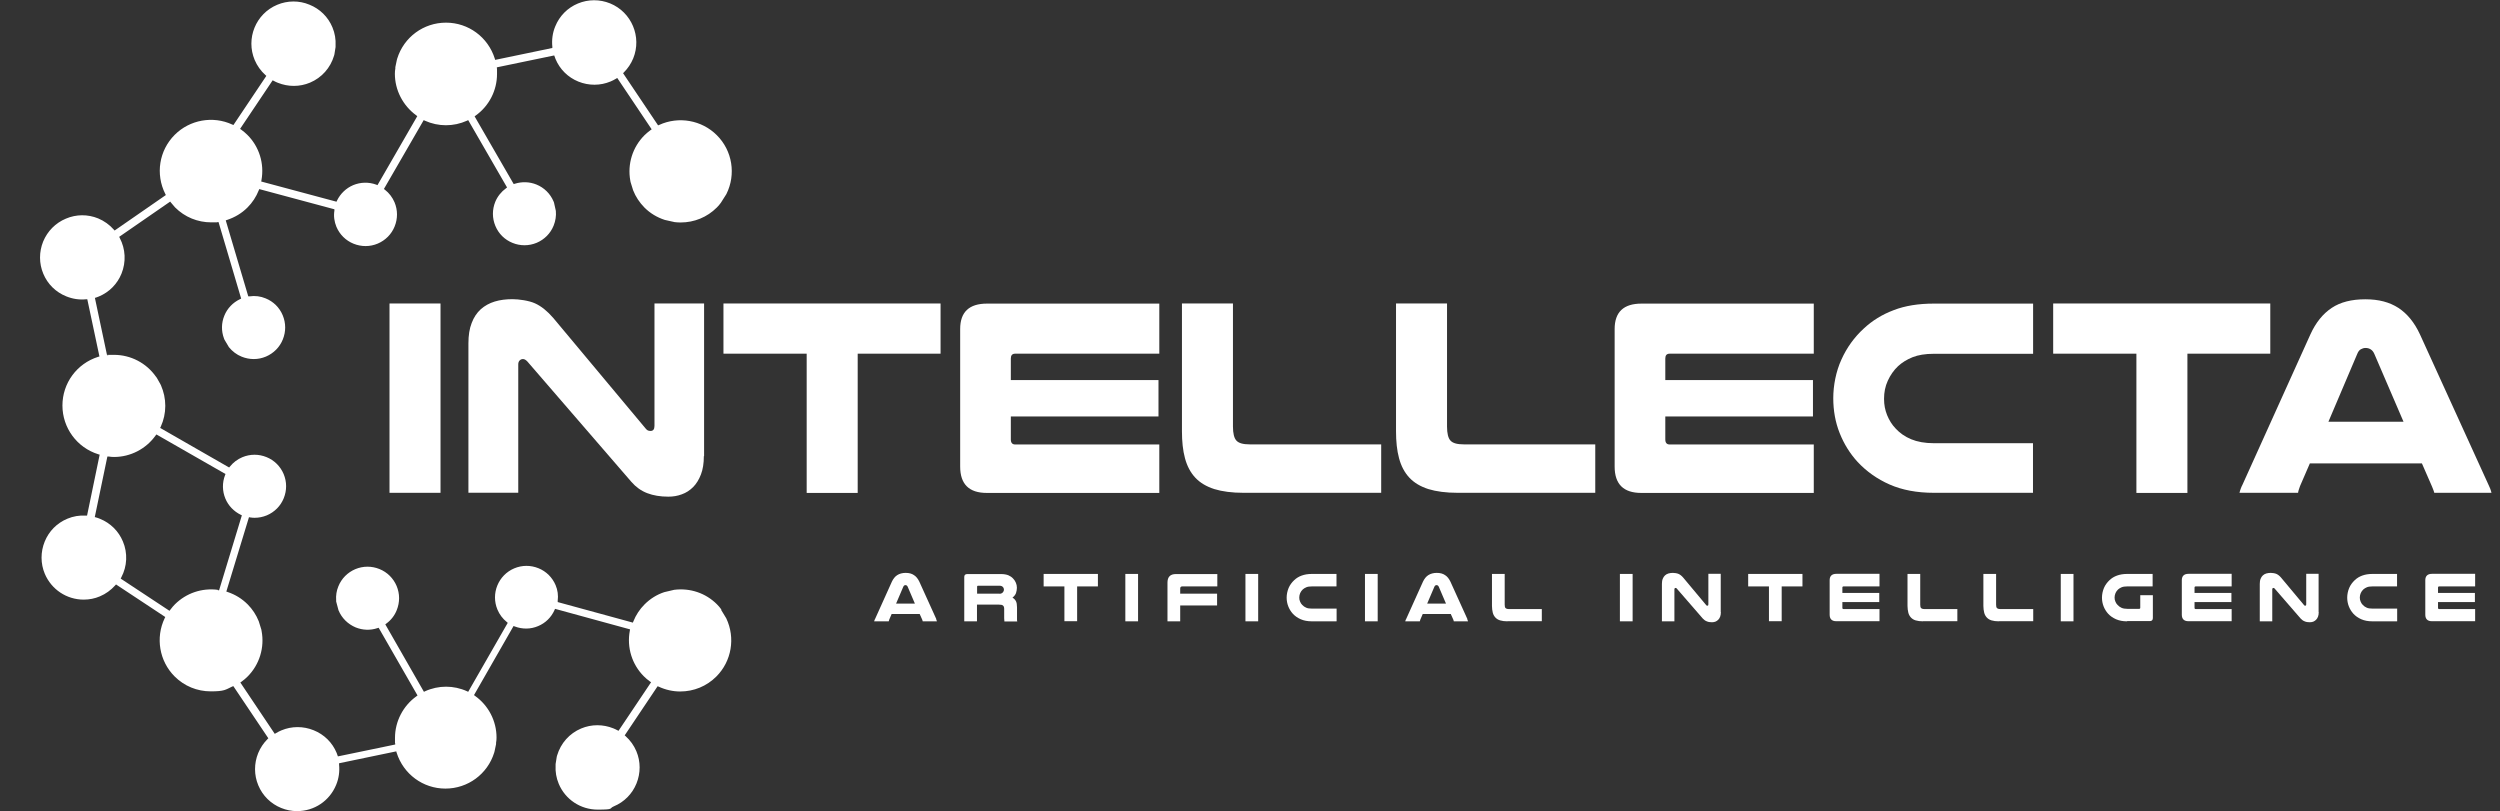
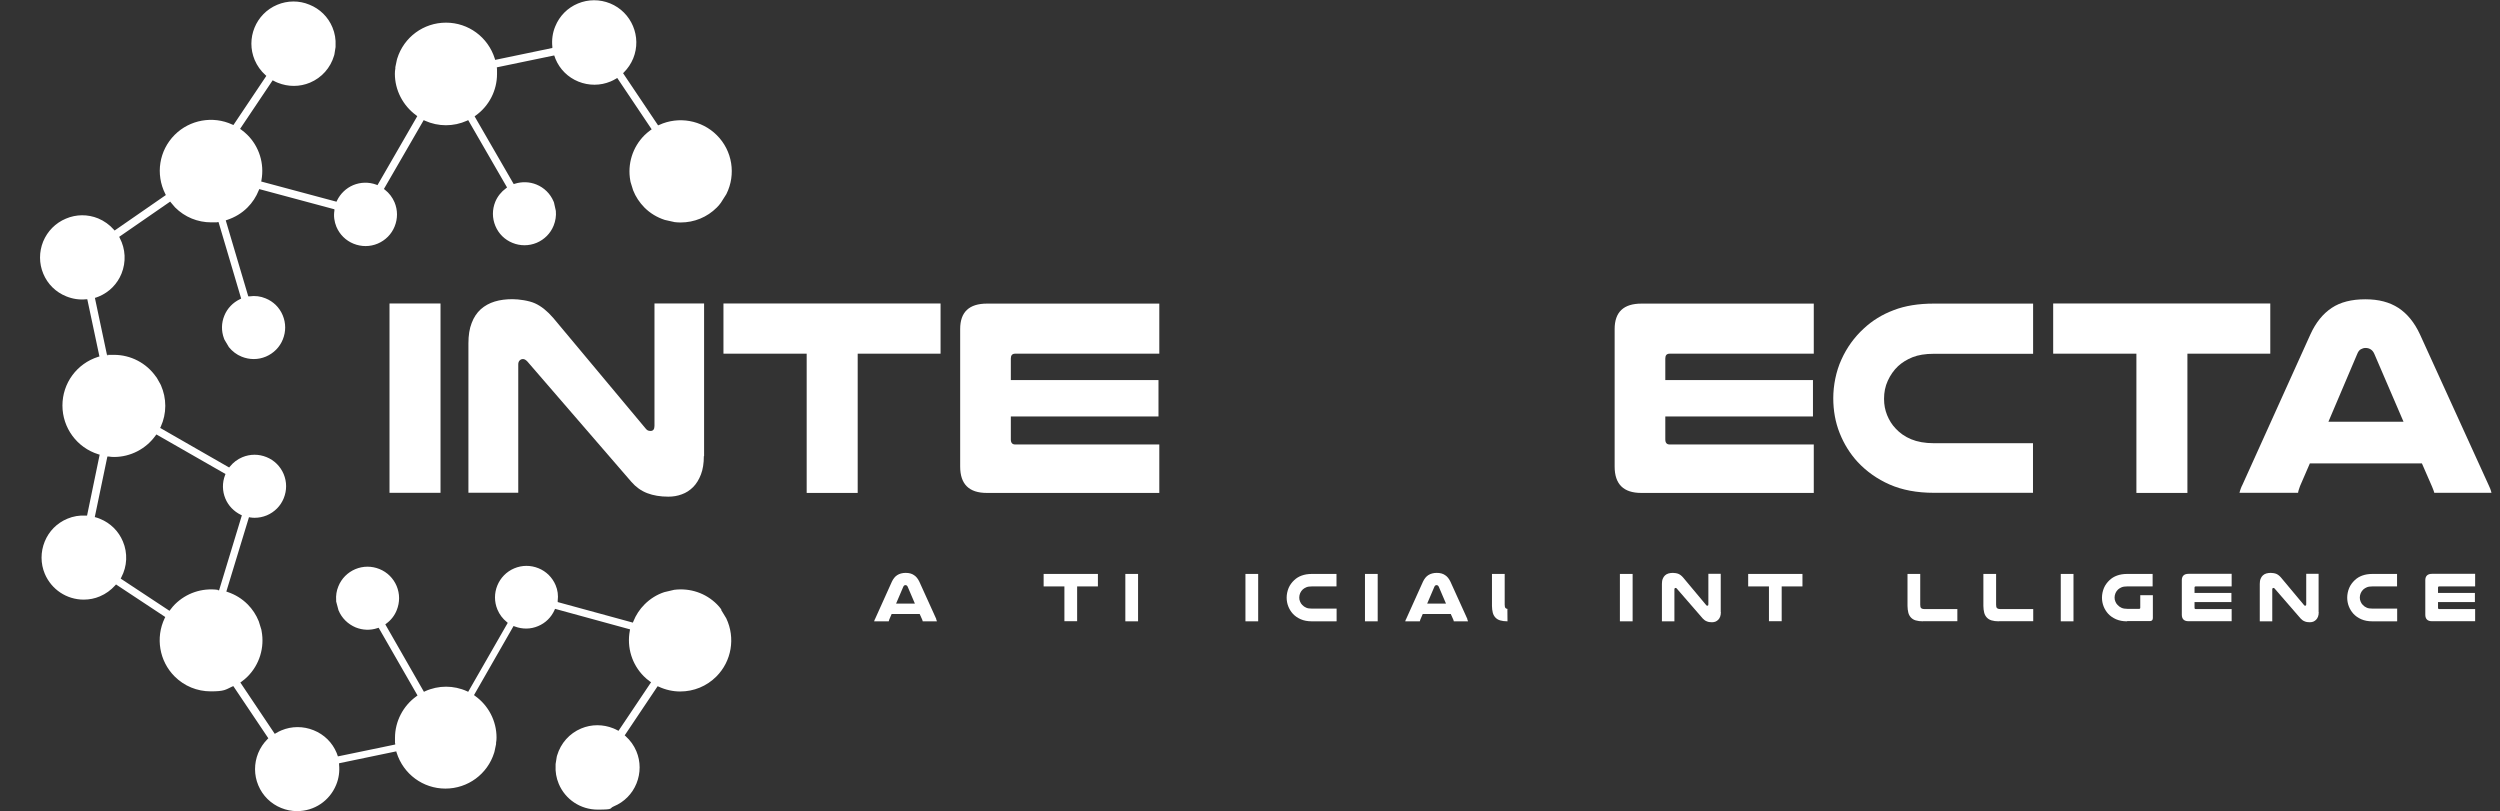
<svg xmlns="http://www.w3.org/2000/svg" id="Layer_1" viewBox="0 0 2141.8 695.1">
  <rect x="0" y="0" width="2141.8" height="695.1" fill="#333333" stroke="none" />
  <path d="m583.7,522.4c-1.4-1.9-2.7-3.4-4-4.7-9.6-9.6-22.9-14.1-36.6-12.4l-8.5,2c-6.4,2.1-12.1,5.7-16.9,10.5-4.2,4.2-7.4,9.1-9.6,14.6l-.4,1-64.4-17.6v-1.1c.6-4.6,0-9.2-1.8-13.4-2.8-6.6-8-11.8-14.7-14.5-6.7-2.7-14-2.7-20.7.1-13.7,5.8-20.2,21.6-14.4,35.4,1.7,4.1,4.5,7.8,8,10.6l.8.7-33.9,59.1-1-.5c-11.4-5.2-24.5-5.2-35.9,0l-1,.5-33.1-57.8.9-.7c4-2.9,7.1-6.9,8.9-11.5,2.7-6.7,2.7-14-.1-20.7-2.8-6.6-8-11.8-14.7-14.5-6.7-2.7-14-2.7-20.7.1-6.6,2.8-11.8,8-14.5,14.7-1.6,3.8-2.2,7.9-1.9,12v1c0,0,2,7.5,2,7.5,2.8,6.8,8.1,11.9,14.7,14.7,6,2.4,12.5,2.7,18.7.6l1-.3,33.3,58-.9.7c-11.5,8.2-18.4,21.6-18.4,35.6s0,3,.3,4.6v1.1c.1,0-49.2,10.2-49.2,10.2l-.6-1.6c-.2-.5-.3-.9-.5-1.4-3.7-8.9-10.7-15.8-19.7-19.4-8.9-3.6-18.8-3.6-27.6.1-1.5.6-3,1.4-4.7,2.4l-1,.6-29.5-44,1-.7c2.1-1.5,3.7-2.9,5.2-4.4,10.2-10.2,14.7-24.9,12-39.1l-.2-1.1-2.2-7.1c-2.2-5.5-5.4-10.4-9.6-14.6-4.8-4.8-10.5-8.3-17-10.5l-1.2-.4,19.4-63.7,1.1.2c1.4.2,2.6.3,3.7.3,3.6,0,7.1-.7,10.5-2.1,6.6-2.8,11.8-8,14.5-14.7,2.7-6.7,2.7-14-.1-20.7-2.8-6.6-8-11.8-14.7-14.5-6.7-2.7-14-2.7-20.7.1-4.1,1.7-7.8,4.5-10.6,8l-.7.8-59.1-33.9.5-1c2.6-5.7,3.9-11.7,3.9-17.9s-1.3-12-3.7-17.6l-.5-1-3.1-5.5-.7-.9c-8.2-11.7-21.6-18.7-35.9-18.7s-3.1,0-4.8.3h-1.1c0,.1-10.4-49.1-10.4-49.1l1.3-.4c.7-.2,1.4-.5,2.1-.8,8.9-3.7,15.8-10.7,19.4-19.6,4-9.9,3.5-21-1.5-30.5l-.5-1,43.7-30.2.7.9c1.3,1.6,2.4,2.9,3.5,4.1,8.3,8.3,19.3,12.8,31,12.8s3.2-.1,5.2-.3h1c0-.1,19.4,65.6,19.4,65.6l-1,.5c-6.1,2.9-10.9,7.9-13.4,14.1-2.6,6.3-2.7,13.2-.3,19.6l.4,1,3.8,6.4c2.9,3.6,6.7,6.5,11,8.2,6.7,2.7,14.1,2.7,20.7-.1,6.6-2.8,11.8-8,14.5-14.7,2.7-6.7,2.7-14-.1-20.7-2.8-6.7-8-11.8-14.7-14.5-4.3-1.8-9-2.4-13.7-1.7h-1.1c0,.1-19.3-65.1-19.3-65.1l1.2-.4c6.6-2.2,12.5-5.7,17.4-10.6,4.2-4.2,7.5-9.2,9.7-14.8l.4-1,64.4,17.3v1.1c-.8,4.7-.1,9.5,1.7,13.9,2.8,6.6,8,11.8,14.7,14.5,6.7,2.7,14.1,2.7,20.7-.1,6.6-2.8,11.8-8,14.5-14.7,2.7-6.7,2.7-14-.1-20.7-1.8-4.2-4.6-7.9-8.2-10.7l-.9-.7,34.1-59,1,.5c11.5,5.2,24.6,5.2,36.1,0l1-.5,33.3,57.7-.9.7c-4.1,3-7.3,7-9.2,11.6-2.7,6.7-2.7,14,.1,20.7,2.8,6.7,8,11.8,14.7,14.5,6.6,2.7,14,2.7,20.7-.1,6.6-2.8,11.8-8,14.5-14.7,1.6-4,2.3-8.3,1.9-12.6l-1.6-7.2-.4-1c-2.8-6.6-8-11.7-14.6-14.4-5.9-2.4-12.4-2.6-18.5-.7l-1,.3-33.5-58,.9-.7c11.5-8.2,18.3-21.5,18.3-35.6s0-3.1-.2-4.6v-1.1c-.1,0,49.2-10.2,49.2-10.2l.6,1.6c.2.5.3.9.5,1.4,3.7,8.9,10.7,15.8,19.6,19.4,8.9,3.6,18.8,3.6,27.6-.1,1.5-.6,3-1.4,4.7-2.4l1-.6,29.5,44-1,.7c-2,1.5-3.7,2.9-5.2,4.4-10.2,10.2-14.7,24.7-12.1,38.9l.2,1.1,2.2,7.1c2.2,5.6,5.5,10.5,9.7,14.8,4.9,4.9,10.7,8.4,17.4,10.6l8.5,1.9c1.9.2,3.5.3,5.1.3,11.7,0,22.7-4.5,31-12.8,1.2-1.2,2.3-2.4,3.5-4.1l4.7-7.4c8.4-16.8,5.2-37.2-8.2-50.5-12.9-12.9-32.7-16.4-49.3-8.8l-1,.4-30-44.7.7-.7c3.4-3.4,6.1-7.4,8-12,7.5-18.4-1.4-39.6-19.8-47.1-8.9-3.6-18.7-3.6-27.6.1-8.9,3.7-15.8,10.7-19.4,19.6-2.3,5.5-3.1,11.5-2.5,17.4v1.1c.1,0-49,10.2-49,10.2l-.3-1.1c-5.8-18.4-22.6-30.8-41.8-30.8s-36.1,12.4-41.8,30.8l-.3,1.1-1.3,6.2v1.1c-.3,1.6-.4,3.1-.4,4.6,0,14,6.9,27.3,18.3,35.6l.9.7-34.1,59.1-1-.4c-6.5-2.4-13.5-2.2-19.8.4-6.1,2.6-11,7.3-13.9,13.3l-.4.9-64.5-17.3.2-1.1c2.6-14.2-1.9-28.8-12.1-38.9-1.5-1.5-3.2-2.9-5.2-4.4l-1-.7,27.9-41.6,1,.5c1.1.6,2.3,1.2,3.4,1.6,8.9,3.6,18.8,3.6,27.6-.1,10-4.2,17.5-12.6,20.6-23.1l.3-1.1,1-6.3v-1.1c.3-5.5-.6-10.8-2.7-15.8-3.7-8.9-10.7-15.8-19.7-19.4-8.9-3.7-18.8-3.6-27.6.1-18.4,7.7-27,28.9-19.3,47.3,2.1,4.9,5.2,9.3,9.2,12.9l.8.7-28.2,42.1-1-.4c-16.6-7.7-36.4-4.1-49.3,8.8-13.4,13.4-16.6,33.7-8.1,50.6l.5,1-43.9,30.4-.7-.8c-3.7-4.2-8.2-7.4-13.4-9.6-8.9-3.6-18.7-3.6-27.6.2-8.9,3.7-15.8,10.7-19.5,19.6-3.6,8.9-3.6,18.8.1,27.6,3.7,8.9,10.7,15.8,19.7,19.4,5.4,2.2,11.2,3.1,16.9,2.5h1.1c0-.1,10.4,49,10.4,49l-1.1.3c-18.3,5.8-30.6,22.6-30.6,41.7s12.4,36.1,30.8,41.8l1.1.3-10.8,52.2h-1.1c-5.5-.3-10.8.6-15.8,2.7-8.9,3.7-15.8,10.7-19.4,19.6-3.6,8.9-3.6,18.8.1,27.6,5.7,13.4,18.7,22.1,33.3,22.1h0c4.8,0,9.5-.9,13.9-2.8,5-2.1,9.4-5.3,13.1-9.4l.7-.8,42.2,27.9-.5,1c-8,16.7-4.6,36.8,8.5,49.9,8.3,8.3,19.3,12.8,31,12.8s12.6-1.4,18.3-4.1l1-.4,30,44.7-.7.7c-3.4,3.4-6.1,7.4-8,12-3.6,8.9-3.6,18.8.1,27.6,3.7,8.9,10.7,15.8,19.6,19.4,4.4,1.8,8.9,2.7,13.6,2.7,14.8,0,27.9-8.8,33.5-22.5,2.3-5.5,3.1-11.5,2.5-17.4v-1.1c-.1,0,49-10.2,49-10.2l.3,1.1c5.8,18.4,22.6,30.8,41.8,30.8s36.1-12.4,41.8-30.8l.3-1.1,1.3-6.2v-1.1c.3-1.6.4-3.1.4-4.6,0-14.1-6.9-27.4-18.4-35.6l-.9-.7,33.9-59.2,1,.4c6.6,2.5,13.7,2.4,20-.3,6.3-2.6,11.3-7.5,14.1-13.8l.4-1,64.3,17.6-.2,1.1c-2.7,14.3,1.8,28.9,12,39.1,1.5,1.5,3.1,2.9,5.2,4.4l1,.7-27.9,41.6-1-.5c-1.2-.6-2.3-1.2-3.4-1.6-8.9-3.6-18.8-3.6-27.6.1-10,4.2-17.5,12.6-20.6,23.1l-.3,1.1-1,6.3v1.1c-.3,5.5.6,10.8,2.7,15.8,5.6,13.4,18.7,22.1,33.3,22.1s9.5-1,13.9-2.8c8.9-3.7,15.8-10.7,19.4-19.6,3.6-8.9,3.6-18.8-.1-27.6-2.1-5-5.2-9.3-9.2-12.9l-.8-.7,28.2-42.1,1,.4c5.8,2.7,12.1,4.1,18.3,4.1,11.7,0,22.7-4.5,31-12.8,13.1-13.1,16.5-33.1,8.5-49.9l-4.5-7.4Zm-431.7-17.1c-13.6-1.7-26.9,2.8-36.6,12.4-1.3,1.3-2.6,2.8-4,4.7l-.7.9-41.8-27.6.5-1c5.1-9.6,5.6-20.9,1.4-30.8-3.7-8.9-10.7-15.8-19.6-19.4-1.1-.5-2.3-.9-3.4-1.2l-1.1-.3,10.8-51.9h1.1c1.6.3,3.1.4,4.6.4,14.1,0,27.4-6.9,35.6-18.4l.7-.9,59.2,33.9-.4,1c-2.5,6.5-2.4,13.6.3,20.1,2.5,6,7.2,10.9,13.1,13.8l1,.5-19.5,64.2h-1Z" fill="#fff" opacity="0" stroke-width="0" />
  <path d="m618.2,522.4c-1.4-1.9-2.7-3.4-4-4.7-9.6-9.6-22.9-14.1-36.6-12.4l-8.5,2c-6.4,2.1-12.1,5.7-16.9,10.5-4.2,4.2-7.4,9.1-9.6,14.6l-.4,1-64.4-17.6v-1.1c.6-4.6,0-9.2-1.8-13.4-2.8-6.6-8-11.8-14.7-14.5-6.7-2.7-14-2.7-20.7.1-13.7,5.8-20.2,21.6-14.4,35.4,1.7,4.1,4.5,7.8,8,10.6l.8.7-33.9,59.1-1-.5c-11.4-5.2-24.5-5.2-35.9,0l-1,.5-33.1-57.8.9-.7c4-2.9,7.1-6.9,8.9-11.5,2.7-6.7,2.7-14-.1-20.7-2.8-6.6-8-11.8-14.7-14.5-6.7-2.7-14-2.7-20.7.1-6.6,2.8-11.8,8-14.5,14.7-1.6,3.8-2.2,7.9-1.9,12v1c0,0,2,7.5,2,7.5,2.8,6.8,8.1,11.9,14.7,14.7,6,2.4,12.5,2.7,18.7.6l1-.3,33.3,58-.9.7c-11.5,8.2-18.4,21.6-18.4,35.6s0,3,.3,4.6v1.1c.1,0-49.2,10.2-49.2,10.2l-.6-1.6c-.2-.5-.3-.9-.5-1.4-3.7-8.9-10.7-15.8-19.7-19.4-8.9-3.6-18.8-3.6-27.6.1-1.5.6-3,1.4-4.7,2.4l-1,.6-29.5-44,1-.7c2.1-1.5,3.7-2.9,5.2-4.4,10.2-10.2,14.7-24.9,12-39.1l-.2-1.1-2.2-7.1c-2.2-5.5-5.4-10.4-9.6-14.6-4.8-4.8-10.5-8.3-17-10.5l-1.2-.4,19.4-63.7,1.1.2c1.4.2,2.6.3,3.7.3,3.6,0,7.1-.7,10.5-2.1,6.6-2.8,11.8-8,14.5-14.7,2.7-6.7,2.7-14-.1-20.7-2.8-6.6-8-11.8-14.7-14.5-6.7-2.7-14-2.7-20.7.1-4.1,1.7-7.8,4.5-10.6,8l-.7.8-59.1-33.9.5-1c2.6-5.7,3.9-11.7,3.9-17.9s-1.3-12-3.7-17.6l-.5-1-3.1-5.5-.7-.9c-8.2-11.7-21.6-18.7-35.9-18.7s-3.1,0-4.9.3h-1.1c0,.1-10.4-49.1-10.4-49.1l1.3-.4c.7-.2,1.4-.5,2.1-.8,8.9-3.7,15.8-10.7,19.4-19.6,4-9.9,3.5-21-1.5-30.5l-.5-1,43.7-30.2.7.9c1.3,1.6,2.4,2.9,3.5,4.1,8.3,8.3,19.3,12.8,31,12.8s3.2-.1,5.2-.3h1c0-.1,19.4,65.6,19.4,65.6l-1,.5c-6.1,2.9-10.9,7.9-13.4,14.1-2.6,6.3-2.7,13.2-.3,19.6l.4,1,3.8,6.4c2.9,3.6,6.7,6.5,11,8.2,6.7,2.7,14.1,2.7,20.7-.1,6.6-2.8,11.8-8,14.5-14.7,2.7-6.7,2.7-14-.1-20.7-2.8-6.7-8-11.8-14.7-14.5-4.3-1.8-9-2.4-13.7-1.7h-1.1c0,.1-19.3-65.1-19.3-65.1l1.2-.4c6.6-2.2,12.5-5.7,17.4-10.6,4.2-4.2,7.5-9.2,9.7-14.8l.4-1,64.4,17.3v1.1c-.8,4.7-.1,9.5,1.7,13.9,2.8,6.6,8,11.8,14.7,14.5,6.7,2.7,14.1,2.7,20.7-.1,6.6-2.8,11.8-8,14.5-14.7,2.7-6.7,2.7-14-.1-20.7-1.8-4.2-4.6-7.9-8.2-10.7l-.9-.7,34.1-59,1,.5c11.5,5.2,24.6,5.2,36.1,0l1-.5,33.3,57.7-.9.7c-4.1,3-7.3,7-9.2,11.6-2.7,6.7-2.7,14,.1,20.7,2.8,6.7,8,11.8,14.7,14.5,6.6,2.7,14,2.7,20.7-.1,6.6-2.8,11.8-8,14.5-14.7,1.6-4,2.3-8.3,1.9-12.6l-1.6-7.2-.4-1c-2.8-6.6-8-11.7-14.6-14.4-5.9-2.4-12.4-2.6-18.5-.7l-1,.3-33.5-58,.9-.7c11.5-8.2,18.3-21.5,18.3-35.6s0-3.1-.2-4.6v-1.1c-.1,0,49.2-10.2,49.2-10.2l.6,1.6c.2.5.3.9.5,1.4,3.7,8.9,10.7,15.8,19.6,19.4,8.9,3.6,18.8,3.6,27.6-.1,1.5-.6,3-1.4,4.7-2.4l1-.6,29.5,44-1,.7c-2,1.5-3.7,2.9-5.2,4.4-10.2,10.2-14.7,24.7-12.1,38.9l.2,1.1,2.2,7.1c2.2,5.6,5.5,10.5,9.7,14.8,4.9,4.9,10.7,8.4,17.4,10.6l8.5,1.9c1.9.2,3.5.3,5.1.3,11.7,0,22.7-4.5,31-12.8,1.2-1.2,2.3-2.4,3.5-4.1l4.7-7.4c8.4-16.8,5.2-37.2-8.2-50.5-12.9-12.9-32.7-16.4-49.3-8.8l-1,.4-30-44.7.7-.7c3.4-3.4,6.1-7.4,8-12,7.5-18.4-1.4-39.6-19.8-47.1-8.9-3.6-18.7-3.6-27.6.1-8.9,3.7-15.8,10.7-19.4,19.6-2.3,5.5-3.1,11.5-2.5,17.4v1.1c.1,0-49,10.2-49,10.2l-.3-1.1c-5.8-18.4-22.6-30.8-41.8-30.8s-36.1,12.4-41.8,30.8l-.3,1.1-1.3,6.2v1.1c-.3,1.6-.4,3.1-.4,4.6,0,14,6.9,27.3,18.3,35.6l.9.7-34.1,59.1-1-.4c-6.5-2.4-13.5-2.2-19.8.4-6.1,2.6-11,7.3-13.9,13.3l-.4.9-64.5-17.3.2-1.1c2.6-14.2-1.9-28.8-12.1-38.9-1.5-1.5-3.2-2.9-5.2-4.4l-1-.7,27.9-41.6,1,.5c1.1.6,2.3,1.2,3.4,1.6,8.9,3.6,18.8,3.6,27.6-.1,10-4.2,17.5-12.6,20.6-23.1l.3-1.1,1-6.3v-1.1c.3-5.5-.6-10.8-2.7-15.8-3.7-8.9-10.7-15.8-19.7-19.4-8.9-3.7-18.8-3.6-27.6.1-18.4,7.7-27,28.9-19.3,47.3,2.1,4.9,5.2,9.3,9.2,12.9l.8.7-28.2,42.1-1-.4c-16.6-7.7-36.4-4.1-49.3,8.8-13.4,13.4-16.6,33.7-8.1,50.6l.5,1-43.9,30.4-.7-.8c-3.7-4.2-8.2-7.4-13.4-9.6-8.9-3.6-18.7-3.6-27.6.2-8.9,3.7-15.8,10.7-19.5,19.6-3.6,8.9-3.6,18.8.1,27.6,3.7,8.9,10.7,15.8,19.7,19.4,5.4,2.2,11.2,3.1,16.9,2.5h1.1c0-.1,10.4,49,10.4,49l-1.1.3c-18.3,5.8-30.6,22.6-30.6,41.7s12.4,36.1,30.8,41.8l1.1.3-10.8,52.2h-1.1c-5.5-.3-10.8.6-15.8,2.7-8.9,3.7-15.8,10.7-19.4,19.6-3.6,8.9-3.6,18.8.1,27.6,5.7,13.4,18.7,22.1,33.3,22.1h0c4.8,0,9.5-.9,13.9-2.8,5-2.1,9.4-5.3,13.1-9.4l.7-.8,42.2,27.9-.5,1c-8,16.7-4.6,36.8,8.5,49.9,8.3,8.3,19.3,12.8,31,12.8s12.6-1.4,18.3-4.1l1-.4,30,44.7-.7.7c-3.4,3.4-6.1,7.4-8,12-3.6,8.9-3.6,18.8.1,27.6,3.7,8.9,10.7,15.8,19.6,19.4,4.4,1.8,8.9,2.7,13.6,2.7,14.8,0,27.9-8.8,33.5-22.5,2.3-5.5,3.1-11.5,2.5-17.4v-1.1c-.1,0,49-10.2,49-10.2l.3,1.1c5.8,18.4,22.6,30.8,41.8,30.8s36.1-12.4,41.8-30.8l.3-1.1,1.3-6.2v-1.1c.3-1.6.4-3.1.4-4.6,0-14.1-6.9-27.4-18.4-35.6l-.9-.7,33.9-59.2,1,.4c6.6,2.5,13.7,2.4,20-.3,6.3-2.6,11.3-7.5,14.1-13.8l.4-1,64.3,17.6-.2,1.1c-2.7,14.3,1.8,28.9,12,39.1,1.5,1.5,3.1,2.9,5.2,4.4l1,.7-27.9,41.6-1-.5c-1.2-.6-2.3-1.2-3.4-1.6-8.9-3.6-18.8-3.6-27.6.1-10,4.2-17.5,12.6-20.6,23.1l-.3,1.1-1,6.3v1.1c-.3,5.5.6,10.8,2.7,15.8,5.6,13.4,18.7,22.1,33.3,22.1s9.5-1,13.9-2.8c8.9-3.7,15.8-10.7,19.4-19.6,3.6-8.9,3.6-18.8-.1-27.6-2.1-5-5.2-9.3-9.2-12.9l-.8-.7,28.2-42.1,1,.4c5.8,2.7,12.1,4.1,18.3,4.1,11.7,0,22.7-4.5,31-12.8,13.1-13.1,16.5-33.1,8.5-49.9l-4.5-7.4Zm-431.7-17.1c-13.6-1.7-26.9,2.8-36.6,12.4-1.3,1.3-2.6,2.8-4,4.7l-.7.9-41.8-27.6.5-1c5.1-9.6,5.6-20.9,1.4-30.8-3.7-8.9-10.7-15.8-19.6-19.4-1.1-.5-2.3-.9-3.4-1.2l-1.1-.3,10.8-51.9h1.1c1.6.3,3.1.4,4.6.4,14.1,0,27.4-6.9,35.6-18.4l.7-.9,59.2,33.9-.4,1c-2.5,6.5-2.4,13.6.3,20.1,2.5,6,7.2,10.9,13.1,13.8l1,.5-19.5,64.2h-1Z" fill="#fff" stroke-width="0" />
  <path d="m377.4,260v162.2h-43.7v-162.2h43.7Z" fill="#fff" stroke-width="0" />
  <path d="m603,390.8c0,6.1-.8,11.3-2.5,15.7-1.7,4.4-3.9,8-6.7,10.8-2.8,2.8-6,4.9-9.7,6.2-3.7,1.4-7.5,2-11.5,2-6.9,0-12.9-1-18.1-3-5.2-2-9.7-5.2-13.6-9.7l-89-103c-1.3-1.4-2.6-2.2-3.8-2.2s-2.1.4-2.9,1.2-1.2,1.9-1.2,3.4v109.9h-42.7v-127.9c0-6.9.9-12.7,2.8-17.5,1.8-4.8,4.4-8.7,7.8-11.8,3.4-3,7.4-5.2,12-6.6,4.6-1.4,9.7-2,15.1-2s14.2,1.2,19.4,3.6c5.3,2.4,10.5,6.6,15.6,12.5l79.2,94.8c.6.8,1.3,1.3,1.9,1.6.6.2,1.4.4,2.2.4,2.2,0,3.4-1.4,3.4-4.3v-104.9h42.5v130.8Z" fill="#fff" stroke-width="0" />
  <path d="m805.8,260v43h-71v119.3h-43.7v-119.3h-71.3v-43h186Z" fill="#fff" stroke-width="0" />
  <path d="m993.2,260v43h-123.4c-2.6,0-3.8,1.4-3.8,4.1v18.5h126.5v31.2h-126.5v19.7c0,2.9,1.3,4.3,3.8,4.3h123.4v41.5h-147.8c-15.2,0-22.8-7.5-22.8-22.6v-117.8c0-14.6,7.7-21.8,23-21.8h147.6Z" fill="#fff" stroke-width="0" />
-   <path d="m1065.4,422.2c-9.9,0-18.3-1.1-25.1-3.2-6.8-2.2-12.2-5.4-16.3-9.8-4.1-4.4-7-9.9-8.8-16.6-1.8-6.6-2.6-14.4-2.6-23.2v-109.4h43.7v105.4c0,5.9,1,10,3,12.1,2,2.2,5.8,3.2,11.4,3.2h112.6v41.5h-117.8Z" fill="#fff" stroke-width="0" />
-   <path d="m1248.8,422.2c-9.9,0-18.3-1.1-25.1-3.2-6.8-2.2-12.2-5.4-16.3-9.8-4.1-4.4-7-9.9-8.8-16.6-1.8-6.6-2.6-14.4-2.6-23.2v-109.4h43.7v105.4c0,5.9,1,10,3,12.1,2,2.2,5.8,3.2,11.4,3.2h112.6v41.5h-117.8Z" fill="#fff" stroke-width="0" />
  <path d="m1553.9,260v43h-123.4c-2.6,0-3.8,1.4-3.8,4.1v18.5h126.5v31.2h-126.5v19.7c0,2.9,1.3,4.3,3.8,4.3h123.4v41.5h-147.8c-15.2,0-22.8-7.5-22.8-22.6v-117.8c0-14.6,7.7-21.8,23-21.8h147.6Z" fill="#fff" stroke-width="0" />
  <path d="m1741.8,422.2h-85c-14.6,0-27.2-2.4-37.9-7.1-10.7-4.7-19.8-11.2-27.4-19.3-6.6-7.2-11.7-15.4-15.4-24.7-3.7-9.3-5.5-19.3-5.5-30s2.3-22.9,7-33.1c4.6-10.2,11-19.1,19.2-26.6,7.2-6.7,15.7-12,25.6-15.7,9.8-3.8,21.3-5.6,34.4-5.6h85v43h-85c-7.4,0-13.4,1-18.2,2.9-4.8,1.9-9,4.5-12.5,7.7-3.7,3.5-6.6,7.7-8.8,12.5-2.2,4.8-3.2,9.9-3.2,15.4s.9,9.6,2.6,14c1.8,4.4,4.2,8.3,7.4,11.6,3.5,3.8,7.9,6.9,13.2,9.1,5.3,2.2,11.8,3.4,19.4,3.4h85v42.7Z" fill="#fff" stroke-width="0" />
  <path d="m1945,260v43h-71v119.3h-43.7v-119.3h-71.3v-43h186Z" fill="#fff" stroke-width="0" />
  <path d="m2131.8,415c.6,1.3,1.2,2.5,1.6,3.6.4,1.1.8,2.3,1.1,3.6h-49c-.3-1.1-.6-2.1-1-3-.3-.9-.6-1.7-1-2.5l-8.6-19.7h-96l-8.4,19.4c-.3,1-.6,1.9-1,2.9-.3,1-.6,1.9-.7,2.9h-50.2c.3-1.3.7-2.5,1.1-3.6.4-1.1.9-2.3,1.6-3.6l58.1-128.6c4.6-10.1,10.7-17.6,18.2-22.6,7.5-5,17.1-7.4,28.8-7.4s20.8,2.5,28.4,7.4c7.6,5,13.7,12.5,18.4,22.6l58.6,128.6Zm-72.7-53.8l-25-58.1c-.8-1.8-1.8-3-3.1-3.8-1.3-.8-2.7-1.2-4.3-1.2s-2.8.4-4.1,1.1c-1.3.7-2.3,2-3.1,4l-24.7,58.1h64.3Z" fill="#fff" stroke-width="0" />
  <g id="_Artificial_intelligence">
    <path d="m802,530.5c.2.3.3.6.4.9,0,.3.2.6.3.9h-12.2c0-.3-.2-.5-.2-.8,0-.2-.2-.4-.2-.6l-2.2-4.9h-24l-2.1,4.9c0,.2-.2.5-.2.7,0,.2-.1.5-.2.7h-12.5c0-.3.2-.6.3-.9,0-.3.2-.6.4-.9l14.5-32.2c1.2-2.5,2.7-4.4,4.6-5.6,1.9-1.2,4.3-1.9,7.2-1.9s5.2.6,7.1,1.9c1.9,1.2,3.4,3.1,4.6,5.6l14.6,32.2Zm-18.2-13.4l-6.2-14.5c-.2-.4-.5-.8-.8-1s-.7-.3-1.1-.3-.7,0-1,.3c-.3.2-.6.5-.8,1l-6.2,14.5h16.1Z" fill="#fff" stroke-width="0" />
-     <path d="m837,532.3h-10.9v-38c0-1.7.9-2.5,2.7-2.5h28.8c2.5,0,4.6.4,6.2,1,1.6.7,3,1.6,4.1,2.8,1,1,1.8,2.2,2.4,3.6.6,1.4.9,2.8.9,4.3s-.3,3.2-.8,4.7c-.6,1.5-1.6,2.7-3,3.8,1.4.8,2.3,1.8,3,3.1.6,1.2.9,3,.9,5.3v8.1c0,.9,0,1.6,0,2.2,0,.6,0,1.1.2,1.7h-11c-.1-.9-.2-1.8-.2-2.7v-8.1c0-1.3-.3-2.2-1-2.8-.7-.6-1.8-.8-3.4-.8h-18.9v14.4Zm19.2-23.6c.8,0,1.4-.1,1.9-.4.5-.2.9-.6,1.2-1,.5-.6.8-1.3.8-2.1s-.3-1.7-.9-2.3c-.6-.7-1.6-1.1-2.9-1.1h-18.3c-.6,0-.9.3-.9.9v5.9h19.2Z" fill="#fff" stroke-width="0" />
    <path d="m940.6,491.7v10.7h-17.8v29.8h-10.9v-29.8h-17.8v-10.7h46.5Z" fill="#fff" stroke-width="0" />
    <path d="m975,491.7v40.6h-10.9v-40.6h10.9Z" fill="#fff" stroke-width="0" />
-     <path d="m1042.9,491.7v10.7h-30.1c-1.1,0-1.7.6-1.7,1.8v4.4h31.6v10.1h-31.6v13.6h-10.9v-33.1c0-5,2.4-7.4,7.3-7.4h35.3Z" fill="#fff" stroke-width="0" />
    <path d="m1077.9,491.7v40.6h-10.9v-40.6h10.9Z" fill="#fff" stroke-width="0" />
    <path d="m1145,532.3h-21.2c-3.6,0-6.8-.6-9.5-1.8-2.7-1.2-5-2.8-6.8-4.8-1.6-1.8-2.9-3.9-3.8-6.2-.9-2.3-1.4-4.8-1.4-7.5s.6-5.7,1.7-8.3,2.8-4.8,4.8-6.7c1.8-1.7,3.9-3,6.4-3.9,2.5-.9,5.3-1.4,8.6-1.4h21.2v10.7h-21.2c-1.8,0-3.4.2-4.6.7-1.2.5-2.2,1.1-3.1,1.9-.9.9-1.7,1.9-2.2,3.1-.5,1.2-.8,2.5-.8,3.8s.2,2.4.7,3.5c.4,1.1,1.1,2.1,1.9,2.9.9,1,2,1.7,3.3,2.3,1.3.6,2.9.8,4.9.8h21.2v10.7Z" fill="#fff" stroke-width="0" />
    <path d="m1180.3,491.7v40.6h-10.9v-40.6h10.9Z" fill="#fff" stroke-width="0" />
    <path d="m1257,530.5c.2.3.3.6.4.9,0,.3.2.6.3.9h-12.2c0-.3-.2-.5-.2-.8,0-.2-.2-.4-.2-.6l-2.2-4.9h-24l-2.1,4.9c0,.2-.2.5-.2.7,0,.2-.1.5-.2.7h-12.5c0-.3.2-.6.3-.9,0-.3.2-.6.4-.9l14.5-32.2c1.2-2.5,2.7-4.4,4.6-5.6,1.9-1.2,4.3-1.9,7.2-1.9s5.2.6,7.1,1.9c1.9,1.2,3.4,3.1,4.6,5.6l14.6,32.2Zm-18.2-13.4l-6.2-14.5c-.2-.4-.5-.8-.8-1s-.7-.3-1.1-.3-.7,0-1,.3c-.3.2-.6.5-.8,1l-6.2,14.5h16.1Z" fill="#fff" stroke-width="0" />
-     <path d="m1291.5,532.3c-2.5,0-4.6-.3-6.3-.8-1.7-.5-3.1-1.4-4.1-2.5-1-1.1-1.8-2.5-2.2-4.1-.4-1.7-.7-3.6-.7-5.8v-27.4h10.9v26.3c0,1.5.2,2.5.8,3s1.4.8,2.9.8h28.1v10.4h-29.5Z" fill="#fff" stroke-width="0" />
+     <path d="m1291.5,532.3c-2.5,0-4.6-.3-6.3-.8-1.7-.5-3.1-1.4-4.1-2.5-1-1.1-1.8-2.5-2.2-4.1-.4-1.7-.7-3.6-.7-5.8v-27.4h10.9v26.3c0,1.5.2,2.5.8,3s1.4.8,2.9.8h28.1h-29.5Z" fill="#fff" stroke-width="0" />
    <path d="m1398.7,491.7v40.6h-10.9v-40.6h10.9Z" fill="#fff" stroke-width="0" />
    <path d="m1474.3,524.4c0,1.5-.2,2.8-.6,3.9-.4,1.1-1,2-1.7,2.7-.7.7-1.5,1.2-2.4,1.6-.9.3-1.9.5-2.9.5-1.7,0-3.2-.2-4.5-.8-1.3-.5-2.4-1.3-3.4-2.4l-22.3-25.7c-.3-.4-.6-.5-1-.5s-.5.1-.7.3-.3.5-.3.8v27.5h-10.7v-32c0-1.7.2-3.2.7-4.4.5-1.2,1.1-2.2,1.9-2.9.8-.8,1.8-1.3,3-1.7,1.2-.3,2.4-.5,3.8-.5s3.5.3,4.9.9c1.3.6,2.6,1.6,3.9,3.1l19.8,23.7c.2.2.3.3.5.4.2,0,.3,0,.5,0,.6,0,.8-.4.8-1.1v-26.2h10.6v32.7Z" fill="#fff" stroke-width="0" />
    <path d="m1544.2,491.7v10.7h-17.8v29.8h-10.9v-29.8h-17.8v-10.7h46.5Z" fill="#fff" stroke-width="0" />
-     <path d="m1610.2,491.7v10.7h-30.8c-.6,0-1,.3-1,1v4.6h31.6v7.8h-31.6v4.9c0,.7.3,1.1,1,1.1h30.8v10.4h-37c-3.8,0-5.7-1.9-5.7-5.6v-29.5c0-3.6,1.9-5.5,5.8-5.5h36.9Z" fill="#fff" stroke-width="0" />
    <path d="m1647.5,532.3c-2.5,0-4.6-.3-6.3-.8-1.7-.5-3.1-1.4-4.1-2.5-1-1.1-1.8-2.5-2.2-4.1-.4-1.7-.7-3.6-.7-5.8v-27.4h10.9v26.3c0,1.5.2,2.5.8,3s1.4.8,2.9.8h28.1v10.4h-29.5Z" fill="#fff" stroke-width="0" />
    <path d="m1712.5,532.3c-2.5,0-4.6-.3-6.3-.8-1.7-.5-3.1-1.4-4.1-2.5-1-1.1-1.8-2.5-2.2-4.1-.4-1.7-.7-3.6-.7-5.8v-27.4h10.9v26.3c0,1.5.2,2.5.8,3s1.4.8,2.9.8h28.1v10.4h-29.5Z" fill="#fff" stroke-width="0" />
    <path d="m1776.4,491.7v40.6h-10.9v-40.6h10.9Z" fill="#fff" stroke-width="0" />
    <path d="m1822.3,532.3c-3.6,0-6.8-.6-9.5-1.8-2.7-1.2-5-2.8-6.8-4.8-1.6-1.8-2.9-3.9-3.8-6.2-.9-2.3-1.4-4.8-1.4-7.5s.6-5.7,1.7-8.3,2.8-4.8,4.8-6.7c1.8-1.7,3.9-3,6.4-3.9,2.5-.9,5.3-1.4,8.6-1.4h21.9v10.7h-21.9c-1.8,0-3.4.2-4.6.7-1.2.5-2.2,1.1-3.1,1.9-.9.9-1.7,1.9-2.2,3.1-.5,1.2-.8,2.5-.8,3.8s.2,2.4.7,3.5c.4,1.1,1.1,2.1,1.9,2.9.9,1,2,1.8,3.3,2.4,1.3.6,2.9.9,4.9.9h10.4c.5,0,.8-.3.8-.8v-10.9h10.8v19.6c0,1.7-.9,2.6-2.6,2.6h-19.4Z" fill="#fff" stroke-width="0" />
    <path d="m1911.9,491.7v10.7h-30.8c-.6,0-1,.3-1,1v4.6h31.6v7.8h-31.6v4.9c0,.7.3,1.1,1,1.1h30.8v10.4h-37c-3.8,0-5.7-1.9-5.7-5.6v-29.5c0-3.6,1.9-5.5,5.8-5.5h36.9Z" fill="#fff" stroke-width="0" />
    <path d="m1986.5,524.4c0,1.5-.2,2.8-.6,3.9-.4,1.1-1,2-1.7,2.7-.7.7-1.5,1.2-2.4,1.6-.9.3-1.9.5-2.9.5-1.7,0-3.2-.2-4.5-.8-1.3-.5-2.4-1.3-3.4-2.4l-22.3-25.7c-.3-.4-.6-.5-1-.5s-.5.1-.7.3-.3.5-.3.8v27.5h-10.7v-32c0-1.7.2-3.2.7-4.4.5-1.2,1.1-2.2,1.9-2.9.8-.8,1.8-1.3,3-1.7,1.2-.3,2.4-.5,3.8-.5s3.5.3,4.9.9c1.3.6,2.6,1.6,3.9,3.1l19.8,23.7c.2.2.3.3.5.4.2,0,.3,0,.5,0,.6,0,.8-.4.8-1.1v-26.2h10.6v32.7Z" fill="#fff" stroke-width="0" />
    <path d="m2053.6,532.3h-21.2c-3.6,0-6.8-.6-9.5-1.8-2.7-1.2-5-2.8-6.8-4.8-1.6-1.8-2.9-3.9-3.8-6.2-.9-2.3-1.4-4.8-1.4-7.5s.6-5.7,1.7-8.3,2.8-4.8,4.8-6.7c1.8-1.7,3.9-3,6.4-3.9,2.5-.9,5.3-1.4,8.6-1.4h21.2v10.7h-21.2c-1.8,0-3.4.2-4.6.7-1.2.5-2.2,1.1-3.1,1.9-.9.9-1.7,1.9-2.2,3.1-.5,1.2-.8,2.5-.8,3.8s.2,2.4.7,3.5c.4,1.1,1.1,2.1,1.9,2.9.9,1,2,1.7,3.3,2.3,1.3.6,2.9.8,4.9.8h21.2v10.7Z" fill="#fff" stroke-width="0" />
    <path d="m2120.5,491.7v10.7h-30.8c-.6,0-1,.3-1,1v4.6h31.6v7.8h-31.6v4.9c0,.7.3,1.1,1,1.1h30.8v10.4h-37c-3.8,0-5.7-1.9-5.7-5.6v-29.5c0-3.6,1.9-5.5,5.8-5.5h36.9Z" fill="#fff" stroke-width="0" />
  </g>
</svg>